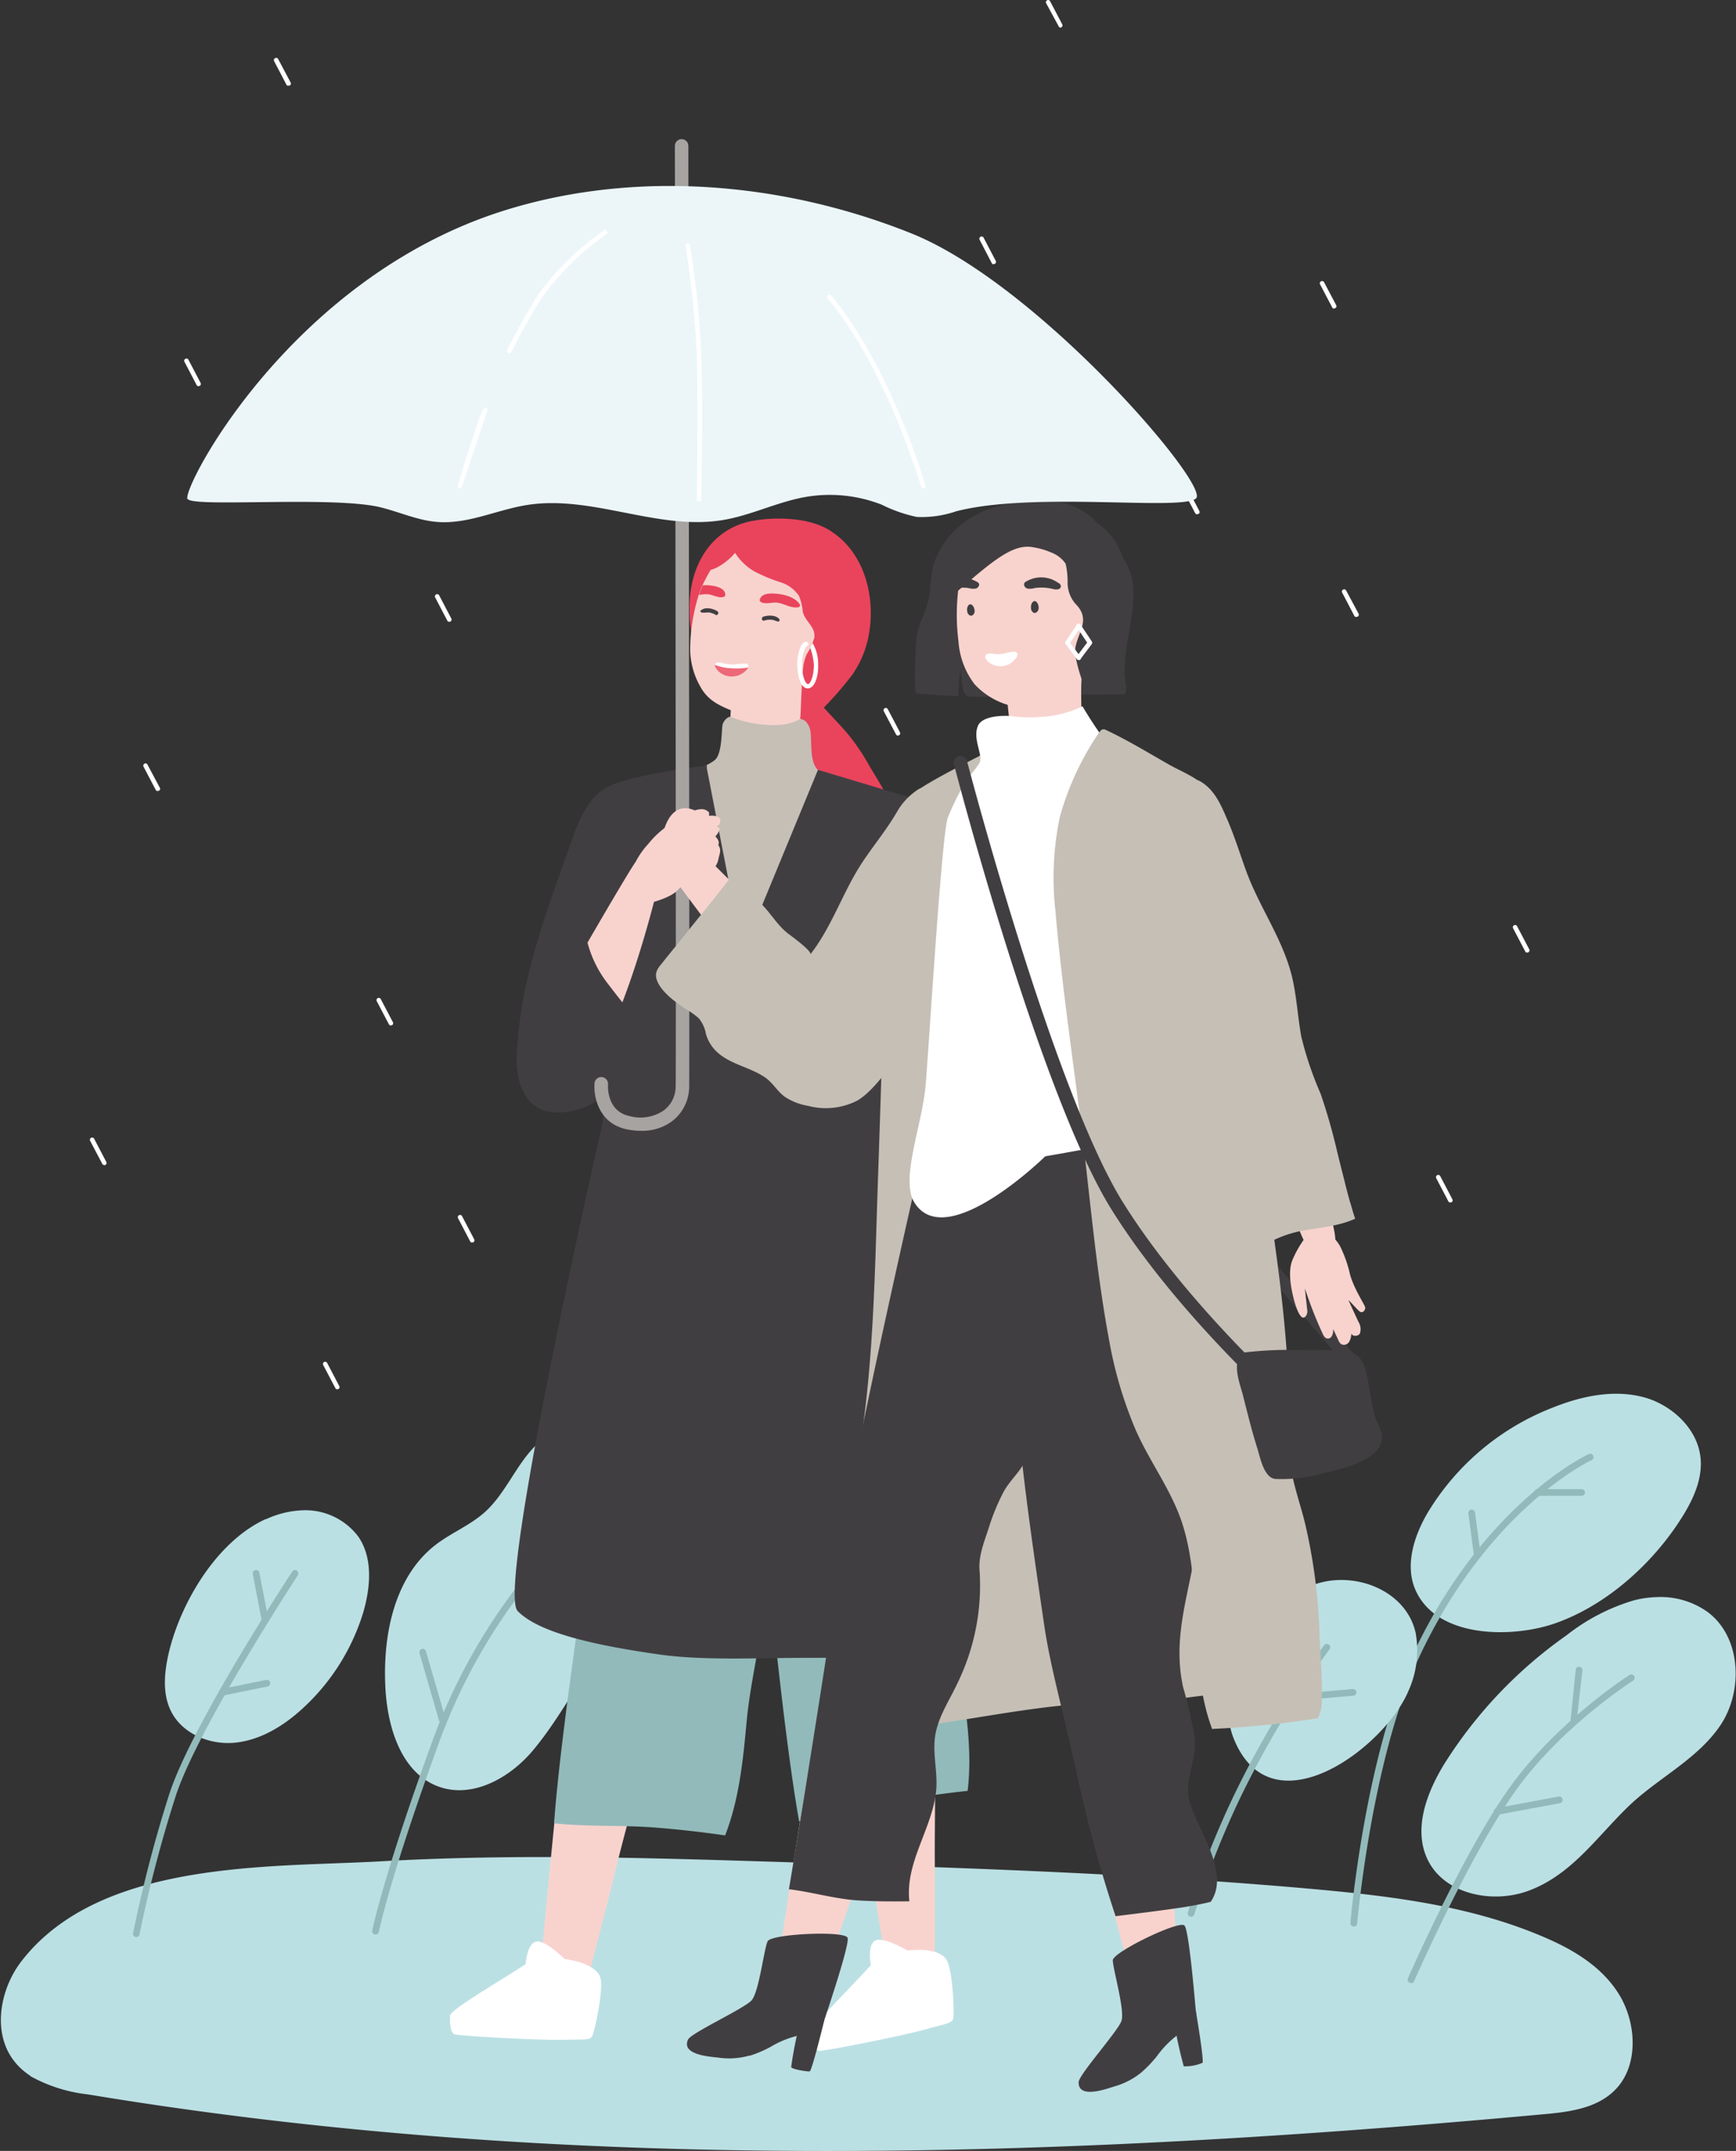
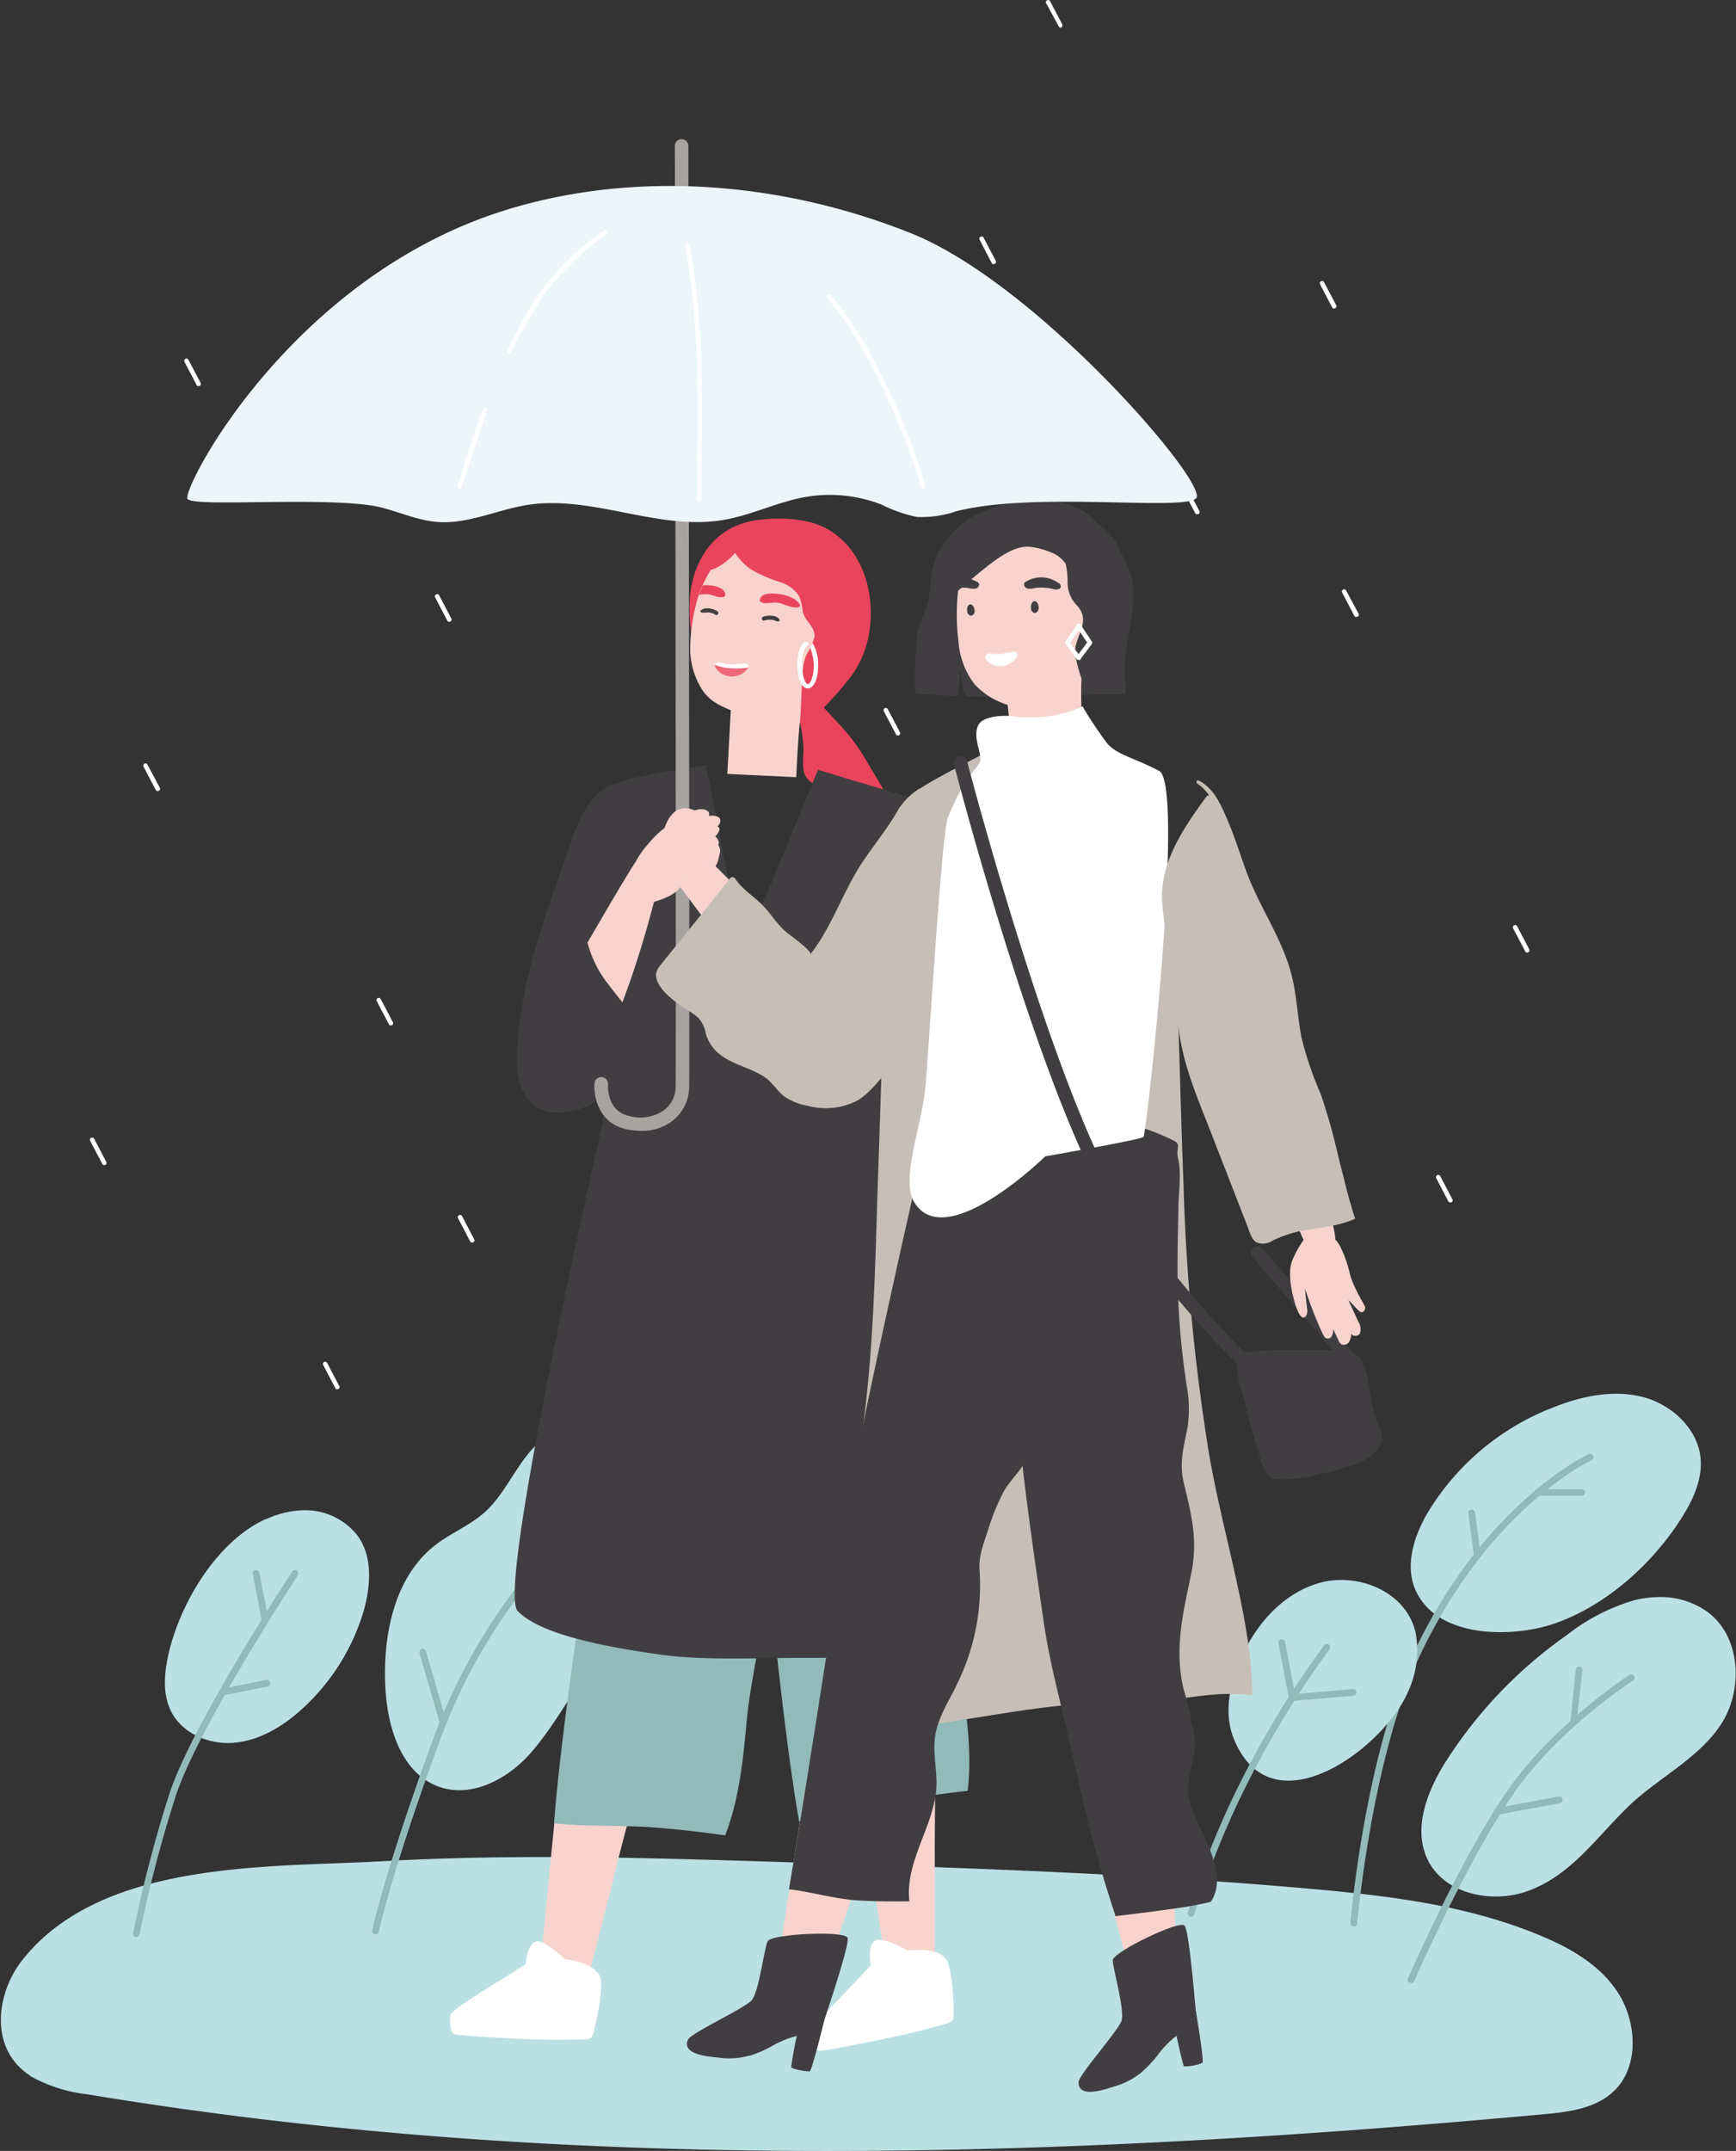
<svg xmlns="http://www.w3.org/2000/svg" viewBox="0 0 238.95 296">
  <rect x="0" y="0" width="238.95" height="296" fill="#333333" stroke="none" />
  <defs>
    <style>.a{fill:none;}.b{clip-path:url(#a);}.c{fill:#bbe0e4;}.d{fill:#fff;}.e{fill:#92baba;}.f{fill:#7880bd;}.g{fill:#f8d3ce;}.h{fill:#e9445c;}.i{fill:#ed6878;}.j{fill:#413e41;}.k{fill:#c6bfb6;}.l{fill:#a6a3a1;}.m{fill:#ecf6f9;}</style>
    <clipPath id="a">
      <rect class="a" width="238.95" height="296" />
    </clipPath>
  </defs>
  <g class="b">
    <path class="c" d="M4.09,285.66a21.1,21.1,0,0,0,8,2.56c66.24,11,133.76,8.86,200.52,2.72,3.65-.33,7.66-.87,10.13-3.81,2.86-3.43,2.42-9.06,0-12.85s-6.39-6.08-10.35-7.76c-10.16-4.33-21.17-5.62-32-6.59-24-2.13-48-2.89-72-3.66-18.66-.59-37.37-1.19-56-.12-15.21.86-38.63-.26-49.45,13.76-2.77,3.59-3.92,9.1-1.5,13a8.72,8.72,0,0,0,2.77,2.77" />
    <path class="d" d="M53.81,141.13a.32.32,0,0,1-.28-.17l-1.67-3.18a.31.31,0,0,1,.55-.29l1.67,3.18a.31.31,0,0,1-.13.42.27.27,0,0,1-.14,0" />
    <path class="d" d="M65,171a.33.33,0,0,1-.28-.16l-1.67-3.19a.31.31,0,1,1,.55-.29l1.67,3.19a.3.3,0,0,1-.13.41.25.25,0,0,1-.14,0" />
    <path class="d" d="M27.33,53.15a.29.29,0,0,1-.27-.17l-1.67-3.19a.3.3,0,0,1,.13-.41.3.3,0,0,1,.42.13l1.67,3.18a.31.31,0,0,1-.13.42.42.42,0,0,1-.15,0" />
    <path class="d" d="M21.7,108.86a.29.29,0,0,1-.27-.17l-1.67-3.18a.31.31,0,0,1,.13-.42.3.3,0,0,1,.41.13L22,108.41a.29.29,0,0,1-.13.41.23.23,0,0,1-.14,0" />
    <path class="d" d="M46.43,191.2a.29.29,0,0,1-.27-.17l-1.67-3.18a.31.31,0,0,1,.13-.42.3.3,0,0,1,.41.13l1.67,3.19a.3.3,0,0,1-.13.41.23.23,0,0,1-.14,0" />
    <path class="d" d="M14.35,160.33a.3.3,0,0,1-.27-.16L12.41,157a.31.31,0,0,1,.55-.29l1.67,3.19a.31.31,0,0,1-.28.45" />
    <path class="d" d="M30,230.12a.3.3,0,0,1-.27-.16L28,226.77a.31.31,0,1,1,.55-.29l1.67,3.19a.31.31,0,0,1-.28.45" />
    <path class="d" d="M61.84,85.57a.3.3,0,0,1-.27-.16L59.9,82.22a.31.31,0,0,1,.55-.29l1.67,3.19a.31.31,0,0,1-.28.45" />
    <path class="d" d="M123.6,101.23a.29.29,0,0,1-.27-.17l-1.68-3.18a.31.31,0,0,1,.14-.42.3.3,0,0,1,.41.13l1.67,3.18a.31.31,0,0,1-.13.42.23.23,0,0,1-.14,0" />
    <path class="d" d="M93,70.78a.32.32,0,0,1-.28-.16l-1.67-3.19a.31.31,0,0,1,.55-.29l1.67,3.19a.31.31,0,0,1-.13.42l-.14,0" />
    <path class="d" d="M64.16,59.14a.29.29,0,0,1-.27-.17l-1.67-3.19a.3.3,0,0,1,.13-.41.31.31,0,0,1,.42.13l1.67,3.18a.32.32,0,0,1-.14.42.33.33,0,0,1-.14,0" />
    <path class="d" d="M145.27,156.5a.3.3,0,0,1-.27-.16l-1.67-3.19a.31.31,0,0,1,.13-.42.3.3,0,0,1,.41.13l1.67,3.19a.29.29,0,0,1-.13.41.23.23,0,0,1-.14,0" />
    <path class="d" d="M134,133a.3.3,0,0,1-.27-.16l-1.67-3.19a.3.3,0,0,1,.13-.42.3.3,0,0,1,.41.13l1.67,3.19a.31.31,0,0,1-.13.42.32.32,0,0,1-.14,0" />
    <path class="d" d="M149,122a.29.29,0,0,1-.27-.17L147,118.68a.31.31,0,1,1,.55-.29l1.67,3.18a.31.31,0,0,1-.13.42.28.28,0,0,1-.15,0" />
    <path class="d" d="M139.68,84.3a.31.31,0,0,1-.28-.17L137.73,81a.31.31,0,1,1,.55-.29L140,83.84a.31.31,0,0,1-.13.42.27.27,0,0,1-.14,0" />
    <path class="d" d="M125.76,54.67a.29.29,0,0,1-.27-.17l-1.67-3.18a.31.31,0,0,1,.55-.29L126,54.22a.31.31,0,0,1-.14.41.23.23,0,0,1-.14,0" />
    <path class="d" d="M120.13,110.38a.33.33,0,0,1-.28-.16L118.18,107a.31.31,0,0,1,.55-.29l1.67,3.19a.31.31,0,0,1-.13.42.32.32,0,0,1-.14,0" />
    <path class="d" d="M210.21,131.1a.29.29,0,0,1-.27-.17l-1.67-3.18a.31.31,0,1,1,.55-.29l1.67,3.18a.31.31,0,0,1-.14.42.23.23,0,0,1-.14,0" />
    <path class="d" d="M186.68,84.91a.29.29,0,0,1-.27-.17l-1.67-3.19a.3.3,0,0,1,.13-.41.3.3,0,0,1,.42.13L187,84.45a.32.32,0,0,1-.14.42.33.33,0,0,1-.14,0" />
    <path class="d" d="M183.65,42.48a.31.31,0,0,1-.28-.17l-1.67-3.18a.31.31,0,0,1,.55-.29L183.92,42a.3.3,0,0,1-.13.41.27.27,0,0,1-.14,0" />
    <path class="d" d="M216.58,249.58a.3.3,0,0,1-.27-.16l-1.67-3.19a.31.31,0,1,1,.55-.29l1.67,3.19a.31.31,0,0,1-.28.45" />
    <path class="d" d="M199.63,165.49a.32.32,0,0,1-.27-.16l-1.67-3.19a.31.31,0,1,1,.55-.29l1.67,3.19a.31.31,0,0,1-.13.42l-.15,0" />
    <path class="d" d="M136.79,36.38a.31.31,0,0,1-.28-.17L134.84,33a.31.31,0,0,1,.55-.29l1.67,3.19a.3.3,0,0,1-.13.41.27.27,0,0,1-.14,0" />
    <path class="d" d="M164.78,70.78a.3.3,0,0,1-.27-.16l-1.67-3.19A.3.3,0,0,1,163,67a.3.3,0,0,1,.41.13l1.67,3.19a.31.31,0,0,1-.13.42.32.32,0,0,1-.14,0" />
    <path class="c" d="M227.84,192.84a11.27,11.27,0,0,0-1.83-.62c-4.06-1-8.36-.08-12.24,1.47a34.82,34.82,0,0,0-17.33,14.6c-1.87,3.24-3.12,7.28-1.54,10.67,3.06,6.56,13.36,6.46,19.14,4.44,7.17-2.5,13.65-8.4,17.6-14.8,1.47-2.37,2.68-5.08,2.44-7.86-.3-3.52-3-6.46-6.24-7.9" />
    <path class="e" d="M186.31,265.11h0a.46.46,0,0,1-.43-.5c0-.23,2-23,8.67-37.08,9.77-20.75,24-27.37,24.14-27.43a.46.46,0,1,1,.38.84c-.14.07-14.06,6.57-23.68,27-6.56,13.91-8.56,36.53-8.58,36.76a.47.47,0,0,1-.46.43" />
    <path class="e" d="M203.34,214.46a.46.46,0,0,1-.46-.41l-.77-5.78a.46.46,0,0,1,.4-.52.45.45,0,0,1,.52.4l.77,5.78a.47.47,0,0,1-.4.52h-.06" />
    <path class="e" d="M217.7,205.85h-6.07a.46.46,0,1,1,0-.92h6.07a.46.46,0,1,1,0,.92" />
    <path class="c" d="M228,219.79a14,14,0,0,0-3.09.44,27.59,27.59,0,0,0-9.28,4.81,61.87,61.87,0,0,0-16.89,17.8c-2.37,3.91-4.22,8.82-2.27,13,2.28,4.86,9,6.22,14,4.33,5.84-2.2,9.24-7.27,13.54-11.45,4-3.94,9.55-6.51,12.77-11.26s2.9-12.25-1.8-15.67a11.15,11.15,0,0,0-7-2" />
    <path class="e" d="M194.22,272.86a.43.43,0,0,1-.19,0,.47.47,0,0,1-.24-.61c.08-.17,7.37-16.82,13.82-26s16.57-15.68,16.68-15.75a.46.46,0,0,1,.64.15.47.47,0,0,1-.15.64c-.1.06-10.05,6.4-16.41,15.49s-13.65,25.7-13.73,25.87a.46.46,0,0,1-.42.28" />
    <path class="e" d="M216.58,237.44h0a.46.46,0,0,1-.42-.51l.73-7.15a.46.46,0,1,1,.92.09L217,237a.46.46,0,0,1-.46.42" />
    <path class="e" d="M206.12,249.74a.46.46,0,0,1-.09-.92l8.55-1.6a.47.47,0,0,1,.17.92l-8.55,1.59h-.08" />
    <path class="c" d="M194.88,224.81a9.81,9.81,0,0,0-.45-1.46c-2-4.86-8.25-7-13.24-5.39s-8.66,6-10.65,10.88c-1.36,3.3-2.06,7.09-.73,10.4,5.19,12.95,20.79,1.29,24.06-6.56a13.49,13.49,0,0,0,1-7.87" />
    <path class="e" d="M163.94,263.76l-.12,0a.46.46,0,0,1-.32-.57A120.94,120.94,0,0,1,169.88,247a132.64,132.64,0,0,1,12.38-20.59.47.47,0,0,1,.65-.09.45.45,0,0,1,.09.65,131.65,131.65,0,0,0-12.28,20.42,122.76,122.76,0,0,0-6.33,16.05.47.47,0,0,1-.45.34" />
    <path class="e" d="M177.49,234.11l-1.53-8a.47.47,0,0,1,.92-.17l1.37,7.19,7.95-.69a.46.46,0,1,1,.08.92Z" />
    <path class="c" d="M90.09,199.63a11.89,11.89,0,0,0-2.3-1.94,11.59,11.59,0,0,0-13.26.52c-3.29,2.69-4.69,7.13-7.86,9.94-2,1.77-4.53,2.78-6.64,4.39-5.68,4.33-7.31,12.23-7,19.36.22,5.62,2.13,12.14,7.44,14,4.6,1.61,9.68-1.22,12.83-4.95,4.15-4.92,6.78-10.81,11.15-15.62,4.15-4.57,8.79-8.87,9.24-15.43a14,14,0,0,0-3.57-10.25" />
    <path class="e" d="M51.69,266.21H51.6a.46.46,0,0,1-.36-.54c0-.08,1.59-7.76,8.25-26A79.7,79.7,0,0,1,78,210.53a.46.46,0,0,1,.65,0,.47.47,0,0,1,0,.66A78.6,78.6,0,0,0,60.36,240c-6.63,18.14-8.2,25.76-8.21,25.84a.47.47,0,0,1-.46.37" />
    <path class="f" d="M71.66,218.92a.47.47,0,0,1-.08-.93l7.17-1.11a.46.46,0,1,1,.14.91l-7.16,1.12h-.07" />
    <path class="e" d="M61,237.51a.46.46,0,0,1-.45-.33l-2.81-9.68a.46.46,0,1,1,.89-.26l2.81,9.68a.47.47,0,0,1-.31.58H61" />
    <path class="c" d="M36.55,209.06c-7.06,3.24-12.08,12.25-13.48,19.13-.49,2.43-.64,5.05.45,7.26,1.54,3.15,5.36,4.72,8.84,4.37s6.63-2.28,9.22-4.64A29.67,29.67,0,0,0,50,221.89c1-3.46,1.36-7.47-.69-10.44a9.13,9.13,0,0,0-8-3.59,12.94,12.94,0,0,0-4.67,1.2" />
    <path class="e" d="M18.78,266.57h-.09a.46.46,0,0,1-.37-.54,182.77,182.77,0,0,1,5-19.2c3.12-9.51,16.34-29.7,16.9-30.55a.46.46,0,0,1,.64-.14.48.48,0,0,1,.13.65c-.13.21-13.71,20.94-16.79,30.33a182.62,182.62,0,0,0-5,19.08.47.47,0,0,1-.45.38" />
    <path class="e" d="M36.44,223.18a.46.46,0,0,1-.45-.38l-1.2-6.19a.46.46,0,0,1,.91-.18l1.2,6.2a.46.46,0,0,1-.37.54h-.09" />
    <path class="e" d="M30.63,233.34a.46.46,0,0,1-.09-.92l6.1-1.24a.47.47,0,0,1,.55.36.47.47,0,0,1-.36.55l-6.1,1.24h-.1" />
    <path class="g" d="M74.26,272s3.07-32.74,3.52-34.28a.24.24,0,0,1,.44,0,7.59,7.59,0,0,1,.36,1.26,13.93,13.93,0,0,1,3.89-3,7.11,7.11,0,0,1,6.33.15,2.64,2.64,0,0,1,.23-.35,2.85,2.85,0,0,1,.25.63l.45.28a.63.63,0,0,1-.32,1.1,19.55,19.55,0,0,1-.49,3.1c-.43,2.26-1.06,4.49-1.64,6.71-1,3.7-2,7.38-2.87,11.08-.77,3.12-3.53,13.77-3.53,13.77Z" />
    <path class="d" d="M72.8,270c-3.1,2.11-10.8,6.49-10.85,7.38s0,2.36.63,2.58,11.8.84,14.77.75,3.81.12,4.15-.48,1.48-5.89,1.2-7.81c-.46-3-8.27-3.54-9.9-2.42" />
    <path class="d" d="M72.34,270.34s.23-3.55,1.92-3.14,4.21,3.14,4.21,3.14l-4.9,1.71Z" />
    <path class="h" d="M123.33,112.38s-1.15-2.6-1.53-3.34c-.75-1.42-1.64-2.76-2.43-4.16a28.41,28.41,0,0,0-2.41-3.55c-.93-1.17-2-2.23-3-3.33l-.57-.62a48.2,48.2,0,0,0,3.89-4.48,14,14,0,0,0,2.28-5.39c1-5.2-.49-11.21-4.91-14.22-.21-.15-.43-.29-.65-.42-2.79-1.68-7.5-1.79-10.71-1.13C97.44,73,94.77,78.44,94.91,84a16.61,16.61,0,0,0,.28,3.18c.11.51.75.77.75.79a6.17,6.17,0,0,1,.19-.74,11.92,11.92,0,0,1,2.51-3.72,14,14,0,0,0,2.65-3.63.6.6,0,0,0,0-.58c-.18-.25-.58-.12-.84,0a16.49,16.49,0,0,0-4.66,4.34c1.81-3.52,3.85-7.27,7.45-9a9.3,9.3,0,0,1,6.3-.55,9.17,9.17,0,0,1,5.14,3.66,2.87,2.87,0,0,1,.45.91,4.16,4.16,0,0,1,0,1.06c0,1.13.2,2.27.08,3.4-.13,1.39-.79,2.72-.76,4.12,0,.5.11,1,.09,1.5a4.32,4.32,0,0,1-.57,1.81,7.39,7.39,0,0,1-3.54,3.24,3.55,3.55,0,0,0-1.58,1c-.36.51-.16,1.43.47,1.46a1.44,1.44,0,0,0,.36,2.08c.41.29,1,3.68.91,5.18-.06,1.67-.34,3.17,1.12,4.17a.91.91,0,0,0,1,0,15.82,15.82,0,0,0,.59,1.72,1.07,1.07,0,0,0,1.83.37,2.06,2.06,0,0,0,1.55,1.13,1.47,1.47,0,0,0,1.29-.45q.13.27.3.54a1,1,0,0,0,.76.48c.14.37.29.73.44,1.1a1,1,0,0,0,1.42,1.31,1,1,0,0,0,.8-1,42.7,42.7,0,0,1,1.26,4.5c.12.41.8.58,1,.13.91-2.12-.65-5.21-.65-5.21" />
    <path class="g" d="M115,82.82a2.92,2.92,0,0,1,0,.89,57.21,57.21,0,0,1-.86,6.13,12.74,12.74,0,0,1-2.33,4.81,7.93,7.93,0,0,0-1.21,1.69c-.67,1.93-1,10.62-1,10.62l-9.49-.46.48-8.76c-1.8-.74-3.23-1.47-4.2-3.26A10.59,10.59,0,0,1,95,89.61a25.15,25.15,0,0,1,1.18-7.74c.08-.23.17-.45.25-.67s.17-.43.26-.64.22-.48.35-.72a13,13,0,0,1,2-3c1-1.06,2.28-2.11,3.8-2l.46-.14a5.06,5.06,0,0,1,2.56,0,4.12,4.12,0,0,1,1.86.46A16.23,16.23,0,0,1,112,78.52a21.25,21.25,0,0,1,1.87,2.25,5,5,0,0,1,1.1,2" />
    <path class="d" d="M98.54,91.94a2.21,2.21,0,0,0,.78.77,2.74,2.74,0,0,0,3.43-.5,1,1,0,0,0,.24-.36l0-.08a.4.4,0,0,0-.16-.44.21.21,0,0,0-.11,0,.76.76,0,0,0-.16,0,13.65,13.65,0,0,0-1.57.11,5.92,5.92,0,0,1-1.57-.19,2.54,2.54,0,0,0-.54-.09.53.53,0,0,0-.45.26.33.33,0,0,0,0,.13h0a.72.72,0,0,0,.13.45" />
    <path class="i" d="M98.54,91.94a2.21,2.21,0,0,0,.78.77,2.74,2.74,0,0,0,3.43-.5,1,1,0,0,0,.24-.36,9.08,9.08,0,0,1-2.22.12,6.73,6.73,0,0,1-2.36-.48.72.72,0,0,0,.13.45" />
    <path class="j" d="M107.29,85.24c-.44-.63-1.58-.6-2.23-.37-.33.12-.2.64.14.53a2.5,2.5,0,0,1,1-.11c.32,0,.6.21.92.24a.19.19,0,0,0,.16-.29" />
    <path class="j" d="M96.49,84c.57-.53,1.68-.25,2.26.12.29.19,0,.67-.26.49a2.2,2.2,0,0,0-1-.33c-.32,0-.63.08-.94,0a.2.2,0,0,1-.1-.32" />
    <path class="h" d="M99.83,81.88a.28.28,0,0,1-.15.23c-.66.3-1.6-.3-2.31-.34a5.71,5.71,0,0,0-1.15.1c.08-.23.17-.45.25-.67s.17-.43.26-.65a6.4,6.4,0,0,1,.89,0c.76.07,2.2.32,2.21,1.3" />
    <path class="h" d="M107,81.72c1.08.11,2.53.51,3.1,1.5.08.15-.06.31-.2.34-1,.19-1.93-.48-2.88-.62-.71-.11-1.75.3-2.33-.13a.27.27,0,0,1-.11-.26c.21-1,1.66-.91,2.42-.83" />
-     <path class="k" d="M100.59,98.66a15.9,15.9,0,0,0,5.14,1.1c3.19.2,4.46-.89,4.46-.89s1.31.27,1.41,2.23,0,3.55.78,4.64,7.27,3.52,7.68,4-17,28.86-18.77,28.6-11.55-29.64-11-30.05,7.37-2.74,8.27-3.87.73-4.34.93-4.81c.42-1,1.13-1,1.13-1" />
    <path class="h" d="M113.65,75.51a8.93,8.93,0,0,0-7.87-3.33,9.74,9.74,0,0,0-4.14,1.42c-.19.12-.38.26-.57.4,0-.08,0-.17-.07-.24l-.17.08a5.12,5.12,0,0,0-.48.23c0,.15,0,.3.05.44-.2.17-.4.34-.58.52s-1.3,1.87-1.69,1.85h0a1,1,0,0,1,0,.3l0,0,0,0s0,.11,0,.16a8.27,8.27,0,0,1-.6,1.15,5,5,0,0,0,1.05-.34,8.4,8.4,0,0,0,2.6-2.07,7.77,7.77,0,0,0,2.68,2.57,22.65,22.65,0,0,0,3.67,1.51A4.69,4.69,0,0,1,110,82.05a7.85,7.85,0,0,1,.5,2.14c.33,1.38,1.72,2,1.6,3.5A8.06,8.06,0,0,1,111.06,90a6.2,6.2,0,0,0-.51,1.85c-.18,1.52-.38,7.06-.38,7.06s1.63.62,1.61.43a25.67,25.67,0,0,1-.46-2.76.31.31,0,0,0,.26-.19c.87-1.78,2.21-3.21,3.16-4.93a13.82,13.82,0,0,0,1.57-4.85c.44-3.53-.48-8.18-2.66-11" />
    <path class="e" d="M76.29,250.92c4.58.48,9.41.23,13.87.58,3.28.26,6.46.62,9.65,1.08,2-5.13,2.49-10.64,3-16.08.61-6,2.3-12,2.51-18a.77.77,0,0,0-.56-.73c-3.93-.81-7.89-1.48-11.87-2-3.2-.45-6.58-1.24-9.8-.69a.65.65,0,0,0-.55.84l-1.71-1s-3.75,24.25-4.57,36.11" />
    <path class="g" d="M122.12,271.58s-5.1-32.49-5.05-34.09a.24.24,0,0,1,.42-.11,7.1,7.1,0,0,1,.66,1.13,14.12,14.12,0,0,1,3-3.85,7.08,7.08,0,0,1,6.17-1.41,2.67,2.67,0,0,1,.13-.4,2.42,2.42,0,0,1,.4.55,5,5,0,0,1,.51.16.63.63,0,0,1,0,1.14,19.91,19.91,0,0,1,.29,3.13c.14,2.3.08,4.61.07,6.91,0,3.81-.07,7.63-.05,11.44,0,3.22,0,14.22,0,14.22Z" />
    <path class="d" d="M120.22,270.05c-2.47,2.81-8.85,9-8.68,9.83s.61,2.28,1.24,2.35,11.64-2.11,14.5-2.93,3.72-.82,3.91-1.49,0-6.07-.78-7.86c-1.19-2.83-8.88-1.39-10.19.1" />
    <path class="d" d="M119.86,270.45s-.66-3.5,1.08-3.51,4.85,2,4.85,2l-4.32,2.86Z" />
    <path class="e" d="M110,250.66c4.55-.67,9.17-2.11,13.58-2.86,3.24-.56,6.42-1,9.61-1.35.66-5.46-.21-10.92-1-16.32-.91-6-.74-12.18-2-18.1a.76.76,0,0,0-.72-.57c-4,.19-8,.51-12,.95-3.22.35-6.68.43-9.67,1.76a.64.64,0,0,0-.32.94l-1.91-.57S107.89,239,110,250.66" />
    <path class="j" d="M136.25,212.64c-.45-3.46-1-6.9-1.42-10.37q-1.05-9.18-1.38-18.41c-.22-6,.05-12-.25-17.92a58.78,58.78,0,0,0-3.29-15.77c-1.49-4.43-3.37-7.47-8.53-7.27a18.26,18.26,0,0,0-2.28.25c.87-3.19,1.56-6.44,2.21-9.69,1.3-6.49,5-23.4,5-23.4l-13.72-4.12L102.21,131.1l-5-25.79s-4.34,1.76-5.61,2.39c-2.27,1.13-6.23,2.63-6.23,2.63a50.85,50.85,0,0,1,.33,8c-.82,7.3-2.75,36.22-2.75,36.22S68.25,218.6,71.25,221.7s11.11,4.79,19.62,6c5.78.8,12.88.48,18.71.45s23.44,0,23.44,0-3.63-4.33-2.25-5.62a32.92,32.92,0,0,0,4.91-5.82,5.64,5.64,0,0,0,.57-4.05" />
    <path class="j" d="M88.6,109.79c-.13.3-.27.59-.41.88a2.83,2.83,0,0,0-.51,0,.65.65,0,0,0-.41-.38h-.06c.48-.19,1-.37,1.45-.54l-.06.07m8.65-4.47s-9.86,1.18-13.36,2.82c-2.8,1.31-4.17,4.56-5.15,7.34-3.12,8.91-6.76,18.12-7.46,27.62-.75,5.73.92,10.5,6.36,9.93,5.26-.56,7.78-4.47,10.29-7.7a26,26,0,0,0,5.18-13.22,75,75,0,0,0-1.39-16.84c-.34-1.88-1.32-3.84-2.87-4.44l.3-.72a.35.35,0,0,0-.25-.48,16.83,16.83,0,0,0,4.53-2.14.26.26,0,0,0,0-.46c.68-.18,1.36-.37,2-.58q0,.45,0,.9c0,.32.48.47.62.17.38-.81.6.65.91-.2a14.54,14.54,0,0,0,.35-2" />
    <path class="d" d="M111.85,88.51l-.33.63a8.13,8.13,0,0,1,.5,2.34c0,1.73-.53,2.67-.81,2.67s-.81-.94-.81-2.67a5.23,5.23,0,0,1,.37-2.14,1.29,1.29,0,0,1,.29-.46.84.84,0,0,1,.14-.06.27.27,0,0,0,0-.41.36.36,0,0,0-.25-.08c-.51,0-.79.74-.92,1.12a6.64,6.64,0,0,0-.28,2c0,1.64.49,3.29,1.43,3.29s1.5-1.65,1.43-3.29a5.6,5.6,0,0,0-.79-3" />
    <path class="j" d="M185.85,188.08a1,1,0,0,1-.71-.32L172.5,173.15a.93.93,0,1,1,1.4-1.21l12.65,14.6a.93.93,0,0,1-.1,1.31.92.92,0,0,1-.6.23" />
    <path class="l" d="M88.24,155.62a10.06,10.06,0,0,1-1.94-.2c-3.92-.81-4.63-4.54-4.46-6.4a.93.93,0,0,1,1.85.17c0,.14-.28,3.73,3,4.41a5.68,5.68,0,0,0,4.74-.84A4.1,4.1,0,0,0,93,149.55c.09-2.9-.1-128.21-.11-129.47a.93.93,0,0,1,.93-.93h0a.93.93,0,0,1,.93.93c0,5.16.19,126.6.11,129.52a6,6,0,0,1-2.24,4.61,6.88,6.88,0,0,1-4.33,1.41" />
    <path class="g" d="M106.7,127.37l-8.65-8.6-5.11,2.35s8.27,11.25,12,15.51c2,2.29,3.87,5.18,6.31,7a5.22,5.22,0,0,0,6,.45,4.17,4.17,0,0,0,1.88-3.38,3.9,3.9,0,0,0-.95-2.47c-1.48-2-3.61-3.46-5.44-5.13-.84-.77-1.67-1.54-2.49-2.32q-1.78-1.7-3.52-3.43" />
    <path class="g" d="M91.54,120a2.62,2.62,0,0,1-.19-.46,9.56,9.56,0,0,1-.28-3.37c.2-3.12,1.88-6.38,5.21-4.29.78.48,1.83,1.19,2,2.17a.71.71,0,0,1-.23.66l-.07,0,.29.23c.43.35.83.85.59,1.35.43.59.24,1.08.06,1.76a2.74,2.74,0,0,1-1,1.77c-.66.55-1.44,1.87-2.27,2.13a3.2,3.2,0,0,1-2.59-.51A4.23,4.23,0,0,1,91.54,120" />
    <path class="g" d="M106.53,273.9s4.54-30.06,5-31.51a.23.23,0,0,1,.42,0,7.11,7.11,0,0,1,.29,1.23,13.59,13.59,0,0,1,3.89-2.69,6.84,6.84,0,0,1,6.09.45,1.85,1.85,0,0,1,.24-.33,2.83,2.83,0,0,1,.21.62l.42.29a.6.6,0,0,1-.36,1,19.37,19.37,0,0,1-.62,3c-.53,2.16-1.24,4.27-1.9,6.39-1.11,3.51-7.78,22.59-7.78,22.59Z" />
    <path class="j" d="M103.2,282.9a15.66,15.66,0,0,0,2.9-1.24,13.22,13.22,0,0,1,6.43-1.87l.33,0c1.62-4.79,4.13-12.45,3.8-13.13-.46-1-10.5-.53-11,.49s-1.18,7-2.22,8.14-8.29,4.46-8.73,5.38c-1,2.11,3,2.36,4.18,2.49a10.23,10.23,0,0,0,4.26-.28" />
    <path class="j" d="M113.45,278.05s-1.69,6.94-2,7-2.4-.27-2.55-.58A51.45,51.45,0,0,1,110,278.8l2.55-1Z" />
    <path class="g" d="M156.59,275.62s-7.75-29.4-7.86-30.93c0-.2.26-.29.39-.15a7.55,7.55,0,0,1,.75,1,13.69,13.69,0,0,1,2.51-4,6.86,6.86,0,0,1,5.77-2,2.7,2.7,0,0,1,.08-.39,2.94,2.94,0,0,1,.45.48l.49.1a.61.61,0,0,1,.09,1.1,20.4,20.4,0,0,1,.61,3c.37,2.19.55,4.41.78,6.62.38,3.66,1.82,23.82,1.82,23.82Z" />
    <path class="j" d="M157.1,285.2a16.73,16.73,0,0,0,2.18-2.29,13.32,13.32,0,0,1,5.15-4.27l.32-.11c-.42-5-1.15-13.06-1.73-13.56-.8-.7-9.84,3.68-9.85,4.79s1.7,6.93,1.19,8.36-5.85,7.38-5.89,8.4c-.09,2.34,3.69,1,4.83.63a10.29,10.29,0,0,0,3.8-1.95" />
    <path class="j" d="M164.59,276.68s1.19,7,.92,7.2a6.14,6.14,0,0,1-2.57.48,53.28,53.28,0,0,1-1.24-5.61l2-1.9Z" />
    <path class="k" d="M129.06,107.85a21,21,0,0,0-2.54.7,9,9,0,0,0-3,3.08c-1.52,2.65-3.53,5-5.15,7.54-2.37,3.78-3.79,8-6.41,11.61l-.43.56c.31-.4-2.61-2.54-3-2.82-1.46-1.12-2.29-2.62-3.53-3.91s-2.79-2.17-3.79-3.67a.46.46,0,0,0-.72-.09c-2,2.59-4.09,5.14-6.15,7.7-1,1.28-2.07,2.55-3.09,3.84-.52.65-1.12,1.27-.92,2.18.39,1.78,2.74,3.42,4.16,4.35a11,11,0,0,1,1.67,1.19,4.48,4.48,0,0,1,1,2.15,5.4,5.4,0,0,0,1.52,2.5c1.87,1.73,4.5,2.08,6.57,3.47,1.13.75,1.75,2,2.84,2.75a8.24,8.24,0,0,0,3.12,1.2,9.55,9.55,0,0,0,6.81-.73c1.88-1.14,3.26-3.15,4.72-4.8a36.29,36.29,0,0,0,4.37-5.72,25.32,25.32,0,0,0,3.79-9.54A90.1,90.1,0,0,0,132,119c.05-4.07-1.21-7.55-2.94-11.16" />
    <path class="k" d="M118.4,236.19c2.14,2.59,9.34,1.22,12,.81,5.63-.85,11.2-1.89,16.88-2.4,3.8-.33,7.61-.3,11.42-.49,3.52-.17,7-1,10.55-1a26.25,26.25,0,0,1,3.08.19,12.5,12.5,0,0,0,0-2c-.09-1.59-.26-3.16-.47-4.73-.37-2.79-.91-5.56-1.51-8.31-1.29-6-2.82-11.86-3.88-17.87a277.76,277.76,0,0,1-3.56-37.32c-.25-6.17-.41-12.35-.6-18.52-.17-5.66-.2-11.48-1.26-17s-4.33-9.13-8.3-12.84a131.38,131.38,0,0,0-13.2-10.8c-1-.68-3.56-.53-3.56-.53l0,.07s-9,4.46-10,5.6-3.56,9.76-3.79,14.83c-.57,12.46-.88,24.93-1.32,37.39s-.54,25.17-2.47,37.63A113.72,113.72,0,0,0,118,234c.12.72.24,1.45.37,2.17" />
    <path class="j" d="M147.78,242a185.59,185.59,0,0,0,5.75,21.63.25.25,0,0,0,0,.07c2.24-.27,8.45-1.05,10.12-1.36,1-.18,2-.37,3-.62l0,0c2.95-4.33-2.53-10.76-3.06-14.51-.37-2.62,1.14-5.21.86-8a63.25,63.25,0,0,0-1.61-7.06c-1.18-5.44,0-10.15,1.09-15.44,1-4.67.09-8.17-1-12.69-.64-2.8,0-4.82.52-7.54a17.49,17.49,0,0,0-.11-5.82,106.73,106.73,0,0,1-1.26-16.36c0-2.66.07-5.32.12-8,0-2.15.47-4.8-.05-6.9-.35-1.39.54-1.91-.67-2.47a30.41,30.41,0,0,0-5.14-2,1,1,0,0,0-.56-1.11,7.13,7.13,0,0,0-4.78-.67,10.28,10.28,0,0,0,1.07-2.72c.16-.7-.48-1.52-1.25-1.25-2.88,1-5.22,3.53-7.2,6.29-2.42,1.07-3.95,5.14-4.24,7.3a1.81,1.81,0,0,0,1.74,2.09,74,74,0,0,0-3,12.33c-.38,2.73-1.58,8.47,1.36,10.08.67,12.1,2.48,24.28,4.23,36.25.91,6.19,2.73,12.32,4,18.44" />
    <path class="j" d="M142.12,159.62a10.71,10.71,0,0,0-5.82-2.55,12.64,12.64,0,0,0-5.18.85c-1.25-1.46-3.9-1.59-4.33.81a5.71,5.71,0,0,0-.09,1.22c-1.62,7.11-9.81,43.23-10.48,50.37-.69,7.3-6.59,43.55-7.63,49.67,3.26.39,6.42,1.37,9.7,1.55,2.24.13,4.55.14,6.86.11a.67.67,0,0,0,0-.2c-.48-5.16,3-9.62,3.66-14.62.34-2.49-.37-4.91-.16-7.37.24-2.87,2-5.36,3.17-7.89a30.67,30.67,0,0,0,3-15.62c-.12-2,.72-3.93,1.31-5.8a29.57,29.57,0,0,1,1.93-4.7c.77-1.5,2-2.55,2.85-4,2.26-4,1.9-7.91,2.58-12.51.41-2.78.19-5.58.41-8.37.24-3,1.46-5.69,2-8.6.83-4.5-.28-9.26-3.84-12.34" />
    <path class="j" d="M126.23,95.46l.29,0c1.73.16,3.47.25,5.2.34h.1a.23.23,0,0,0,.11-.21,23.91,23.91,0,0,1,.3-3.58,19.48,19.48,0,0,0,.27,2.5,2.18,2.18,0,0,0,.61,1.34c3.5.09,7-.09,10.52-.16a2.16,2.16,0,0,1-.1-.25,10.52,10.52,0,0,1-.29-2.09c-.07-1-.12-2-.25-2.95a52.73,52.73,0,0,1-.91-6.84,7.18,7.18,0,0,1,.14-1.47c.87,2.62,2.22,5,3,7.69a12.11,12.11,0,0,1,.54,2.65c.05.71-.13,1.43-.06,2.12a1.19,1.19,0,0,0,.8,1.09c2.79,0,5.57-.09,8.35-.09.36-.73-.06-2.06-.07-2.73a29.87,29.87,0,0,1,.54-5.25c.43-2.76,1.12-5.88.31-8.64a10.5,10.5,0,0,0-.89-1.89c-.32-.63-.54-1.3-.88-1.93A8.86,8.86,0,0,0,151.05,72a9,9,0,0,0-6.32-3c-4-.43-9.94.59-13.09,3.8a11.4,11.4,0,0,0-2.88,4.17c-.7,1.7-.58,3.55-.91,5.32s-1.3,3.25-1.63,5c-.12.68-.25,3.61-.28,4.47s0,2,0,3a1.13,1.13,0,0,0,.28.74" />
    <path class="g" d="M151.27,85.92c-.06,1-.26,2.09-.42,3.13-.65,1.37-1.38,2.73-1.93,4-.33,2,.23,11.13.23,11.13l-9.56,1.26L138.7,97v0a10.31,10.31,0,0,1-4.54-2.82,10.9,10.9,0,0,1-2.23-5.9,29.21,29.21,0,0,1,0-7.37c.06-.39.15-.79.25-1.19a2,2,0,0,0,.06-.23,14,14,0,0,1,1.66-3.72,5,5,0,0,1,3.43-2.67l.44-.22a5,5,0,0,1,2.54-.49,4.34,4.34,0,0,1,1.95.11,19.63,19.63,0,0,1,8.7,6.26c-.07,2.41.43,4.81.29,7.2" />
    <path class="j" d="M141.91,83.64a1.11,1.11,0,0,1,.18-.73c.46-.56.95.24.87.87-.05.33-.35.66-.67.55a.71.71,0,0,1-.38-.69" />
    <path class="j" d="M133.13,84.09a1,1,0,0,1,.12-.72c.39-.57.93.16.9.77,0,.32-.28.66-.6.58a.7.7,0,0,1-.42-.63" />
    <path class="j" d="M145.72,80.26a4,4,0,0,0-4.2-.38c-.24.12-.54.23-.57.52a.63.63,0,0,0,.49.6,2.32,2.32,0,0,0,1-.08,6.73,6.73,0,0,1,2.64.17,1.38,1.38,0,0,0,.57,0,.48.48,0,0,0,.38-.38.64.64,0,0,0-.32-.49" />
    <path class="j" d="M134.78,80.4a.63.63,0,0,1-.49.6,2.32,2.32,0,0,1-1-.08,5,5,0,0,0-1.33,0c.06-.39.15-.79.25-1.19a1.55,1.55,0,0,0,.06-.23h.1a4.1,4.1,0,0,1,1.85.44c.24.12.54.23.57.52" />
    <path class="j" d="M152,80.11c-.41-1.4-1.69-2.51-2.69-3.5a35.67,35.67,0,0,0-3.64-3.19A6.13,6.13,0,0,0,142,72.3a18.65,18.65,0,0,0-2.79-.16,8.1,8.1,0,0,0-1.52.47,15.54,15.54,0,0,0-4.06,2.2.34.34,0,0,0-.12.45c.06.09-1.9,1.49-1.84,1.58s.05,4.55.18,4.47c5-4.31,7.66-6.51,10.35-6a10.33,10.33,0,0,1,2.44.7,4.23,4.23,0,0,1,2,1.51,1.13,1.13,0,0,1,.08.24,11.56,11.56,0,0,1,.23,2.35,4.42,4.42,0,0,0,1.32,3.24c1.74,2,.18,3.61-.23,5.68-.27,1.37.85,4.45.85,4.45s.23-.27.39-.44a10.13,10.13,0,0,0,2.28-3.34,20,20,0,0,0,.64-5.06,13.92,13.92,0,0,0-.17-4.51" />
    <path class="d" d="M149,97.2a14.93,14.93,0,0,1-5.55,1.45,20.31,20.31,0,0,1-4.48-.12s-3.69-.27-4.37,1.38.49,3.62.33,4.72-1.93,1.68-4.46,7.87c-.84,2-2.61,31.67-3.08,37s-3.51,12.84-1.52,16c4.38,7,18-6.37,18-6.37s13.14-2.28,13.53-2.67,5.76-48.5,2.14-50.38-5.84-2.21-7.17-3.82A53.77,53.77,0,0,1,149,97.2" />
-     <path class="k" d="M166.89,237.93a135.56,135.56,0,0,0,14.51-1.47,5.18,5.18,0,0,0,.53-2.59c.11-2.93-.2-5.93-.3-8.85a76.67,76.67,0,0,0-2-15.39c-.65-2.68-1.63-5.3-2-8a75,75,0,0,1-.21-8.87c-.22-11-2-22.05-3.58-32.9-.88-5.9-2.25-11.72-3.07-17.62s-.44-11.74-1.1-17.58c-.32-2.88-.78-5.73-1.29-8.58-.4-2.26-.46-5.47-2-7.34-1.33-1.66-3.79-2.56-5.58-3.58-2.85-1.63-5.66-3.34-8.63-4.73a.56.56,0,0,0-.76.24,1,1,0,0,0-.16.19,39,39,0,0,0-5.37,11.56,40.91,40.91,0,0,0-.6,13c.86,10.05,2.37,20.09,3.61,30.1,1.19,9.65,2,19.45,3.79,29a56.54,56.54,0,0,0,3.7,12.4c2,4.48,5.05,8.42,6.48,13.14,2.74,9.05.67,19.05,4,27.93" />
    <path class="d" d="M139.72,89.68h-.16a14.32,14.32,0,0,0-1.48.28,5.16,5.16,0,0,1-1.52,0,1.82,1.82,0,0,0-.52,0,.5.5,0,0,0-.41.3.61.61,0,0,0,.16.55,2.18,2.18,0,0,0,.83.64,2.64,2.64,0,0,0,3.22-.87.87.87,0,0,0,.19-.44.39.39,0,0,0-.2-.4l-.11,0" />
    <path class="g" d="M162.73,139.28a.7.7,0,0,1,.23.11,11.34,11.34,0,0,1,2.86,3.41c1,1.55,2.15,3,3.28,4.42a.62.62,0,0,1,.14.5,19.64,19.64,0,0,1,1.52,1.89c4.8,6.85,5.67,15.59,9.6,22.89a.42.42,0,0,0,.41.2c.72-.11,2.31,0,2.79-.78.64-1-.14-3.3-.27-4.36q-.84-6.65-2.1-13.21c-.73-3.88-1.34-7.74-3.7-11a60.84,60.84,0,0,0-8.49-9.43.37.37,0,0,0-.31-.08.46.46,0,0,0-.45-.15c-2.67.55-6.24,2.6-5.51,5.59" />
    <path class="g" d="M179.92,180.17a1.32,1.32,0,0,1-.06.74c-.74,1.46-1.56-1.32-1.7-1.85-.43-1.58-.92-4-.29-5.6a14.13,14.13,0,0,1,2.68-4.19l.09-.09c-.24.9,1.44.29,2.06.56a4.33,4.33,0,0,1,1.87,2,17.12,17.12,0,0,1,1.25,3.63c.54,2,2.06,4.22,2.09,4.56s-.27.73-.6.63a.75.75,0,0,1-.3-.2c-.65-.62-.77-.85-1.42-1.46.46,1,.92,2,1.39,3a1.9,1.9,0,0,1,.21,1.59c-.26.49-1.22.45-1.19-.1a2.44,2.44,0,0,1-.29,1.26.84.84,0,0,1-1.13.31,1.36,1.36,0,0,1-.34-.48c-.24-.53-.49-1.06-.74-1.58.05.58-.19,1.36-.76,1.3-.37,0-.58-.42-.73-.76a57.68,57.68,0,0,1-2.4-6.13c.1,1,.21,1.93.31,2.89" />
    <path class="k" d="M185.85,165.51c-.28-1-.55-2-.81-3.08-.34-1.35-.69-2.7-1-4a80.59,80.59,0,0,0-2.27-7.93,47.2,47.2,0,0,1-2.64-7.78c-.5-2.68-.63-5.42-1.24-8.08-1.2-5.24-4.53-9.75-6.36-14.77-.89-2.46-1.67-5-2.72-7.36-.86-2-1.8-4.06-3.82-5.1a.23.23,0,0,0-.23.39,6.32,6.32,0,0,1,1.69,1.69.4.4,0,0,0-.42.16c-3,4.14-6.21,8.72-6.09,14.06a42.69,42.69,0,0,0,1.21,7.78,73.47,73.47,0,0,1,1,9.12c.43,5.47,2.7,10.53,4.66,15.57l3.33,8.56,1.56,4c.29.73.51,1.78,1.24,2.22a2.29,2.29,0,0,0,2.2-.22,16.27,16.27,0,0,1,4-1.35c2.51-.46,5-.61,7.39-1.67-.24-.72-.45-1.44-.65-2.16" />
    <path class="d" d="M148.47,90.81a.32.32,0,0,1-.25-.12l-1.54-2.06a.3.3,0,0,1,0-.36L148.21,86a.32.32,0,0,1,.43-.09.31.31,0,0,1,.09.43l-1.43,2.14,1.42,1.89a.31.31,0,0,1-.06.43.33.33,0,0,1-.19.06" />
    <path class="d" d="M148.47,90.81a.3.3,0,0,1-.18-.06.31.31,0,0,1-.07-.43l1.42-1.89-1.43-2.14a.31.31,0,1,1,.52-.34l1.55,2.32a.34.34,0,0,1,0,.36l-1.55,2.06a.3.3,0,0,1-.25.12" />
    <path class="g" d="M73.39,143.24c-.32.89-.91,3.14-.62,4.07A4.18,4.18,0,0,0,75.53,150a3.72,3.72,0,0,0,3.25-.18c6.31-4.92,11.59-27.12,11.59-27.12l-2.93-4c-.67.74-13.24,22.29-14,24.52" />
    <path class="g" d="M97.52,111.76c-.91-1.1-3.2.35-4.06.85a17.5,17.5,0,0,0-2.23,1.53,12.56,12.56,0,0,0-2,2,11.12,11.12,0,0,0-1.85,2.69.19.19,0,0,0,0,.18,4.34,4.34,0,0,0,.13,1.26,21.32,21.32,0,0,0,1.91,4s2.72-.63,3.79-1.71c.66-.66,1.6-1.89,2.34-2.49a22.32,22.32,0,0,0,2-1.65c.46-.47,1.3-1.52.2-1.87-.62-.2-1.12.32-1.55.67l-.79.64a4.26,4.26,0,0,1,.5-.68c.9-.92,2.6-1.66,3.09-2.89a.4.4,0,0,0-.25-.55,1.26,1.26,0,0,0,.33-.46c.23-.6-.09-.89-.68-1a2.88,2.88,0,0,0-.88,0c.15,0,.07-.56,0-.66" />
    <path class="j" d="M80.35,126.1a15.73,15.73,0,0,0,3.4,9.38c3.61,4.75,4.64,5.47,4.64,5.47l-8.87,10.31a17.83,17.83,0,0,0-3.3,0c-.61.21-3.53-2-3.53-2s-.9-4.66-.9-4.58,1.86-9.63,2.68-11.17,5.88-7.41,5.88-7.41" />
    <path class="m" d="M25.82,68.7c-1-1.09,14-30.53,43.75-39.78,18.17-5.64,38.45-3.8,55.9,3.21s41.21,34.74,39.15,36.47-22.31-1-33,1.76a14.64,14.64,0,0,1-5.43.78,20,20,0,0,1-4.83-1.69A19.67,19.67,0,0,0,111,68.37c-4,.68-7.61,2.57-11.59,3.21-8.88,1.44-17.88-3.47-26.77-2.1-4.2.65-8.2,2.68-12.44,2.35-2.69-.21-5.16-1.35-7.76-2-6.39-1.6-25.56,0-26.57-1.13" />
    <path class="j" d="M179.76,196.38a.91.91,0,0,1-.6-.22c-.16-.14-16.33-14-26.11-29.62S131.77,107,131.29,105.11a.93.93,0,0,1,1.79-.47c.12.46,11.91,45.54,21.54,60.91s25.58,29.06,25.74,29.2a.92.92,0,0,1,.11,1.3.93.93,0,0,1-.71.33" />
    <path class="j" d="M190.07,197c-.28-1-.81-1.77-1-2.75-.27-1.25-.47-2.52-.69-3.77-.29-1.56-.51-3.43-2.07-4.24a7.06,7.06,0,0,0-3.16-.46c-1.48,0-2.95,0-4.43,0a51.94,51.94,0,0,0-8.64.5c-.3.06-.21.5.07.52l.37,0c-.71,1.63.2,3.75.6,5.36.6,2.37,1.19,4.77,1.93,7.11.39,1.22.89,4.05,2.45,4.25a20.55,20.55,0,0,0,6.6-.77c2.44-.56,9.11-1.95,8-5.77" />
    <path class="d" d="M96.22,69h0a.3.3,0,0,1-.3-.31c0-.13.2-12.69,0-19.75a128.92,128.92,0,0,0-1.56-15.1.3.3,0,0,1,.26-.35.3.3,0,0,1,.35.25,130.17,130.17,0,0,1,1.56,15.18c.21,7.07,0,19.65,0,19.78a.3.3,0,0,1-.31.3" />
    <path class="d" d="M127.36,66.82c0-.15-4.37-15.12-12.08-25.06a7.31,7.31,0,0,0-.88-1.1c-.29-.24-.67.08-.53.33s.62.76.93,1.15c7.63,9.84,11.92,24.7,12,24.85a.31.31,0,0,0,.29.23l.09,0a.3.3,0,0,0,.21-.38" />
    <path class="d" d="M70.45,48.34a73.1,73.1,0,0,1,4.26-7.56,37.26,37.26,0,0,1,9-8.71,3.07,3.07,0,0,0-.41-.47,37.93,37.93,0,0,0-9.12,8.81,81.67,81.67,0,0,0-4.35,7.73c-.18.37.34.74.59.2" />
    <path class="d" d="M66.45,56.4C66.18,56.64,63,66.73,63,66.82a.31.31,0,0,0,.21.38l.09,0a.31.31,0,0,0,.29-.23c0-.09,3.31-9.93,3.48-10.39s-.38-.65-.58-.2" />
-     <path class="d" d="M39.69,11.81a.29.29,0,0,1-.27-.17L37.75,8.45A.3.3,0,0,1,37.88,8a.29.29,0,0,1,.41.13L40,11.35a.3.3,0,0,1-.13.42.33.33,0,0,1-.14,0" />
    <path class="d" d="M146,3.81a.29.29,0,0,1-.27-.17L144,.45a.29.29,0,0,1,.13-.41.29.29,0,0,1,.41.13l1.67,3.18a.31.31,0,0,1-.13.42.33.33,0,0,1-.14,0" />
  </g>
</svg>